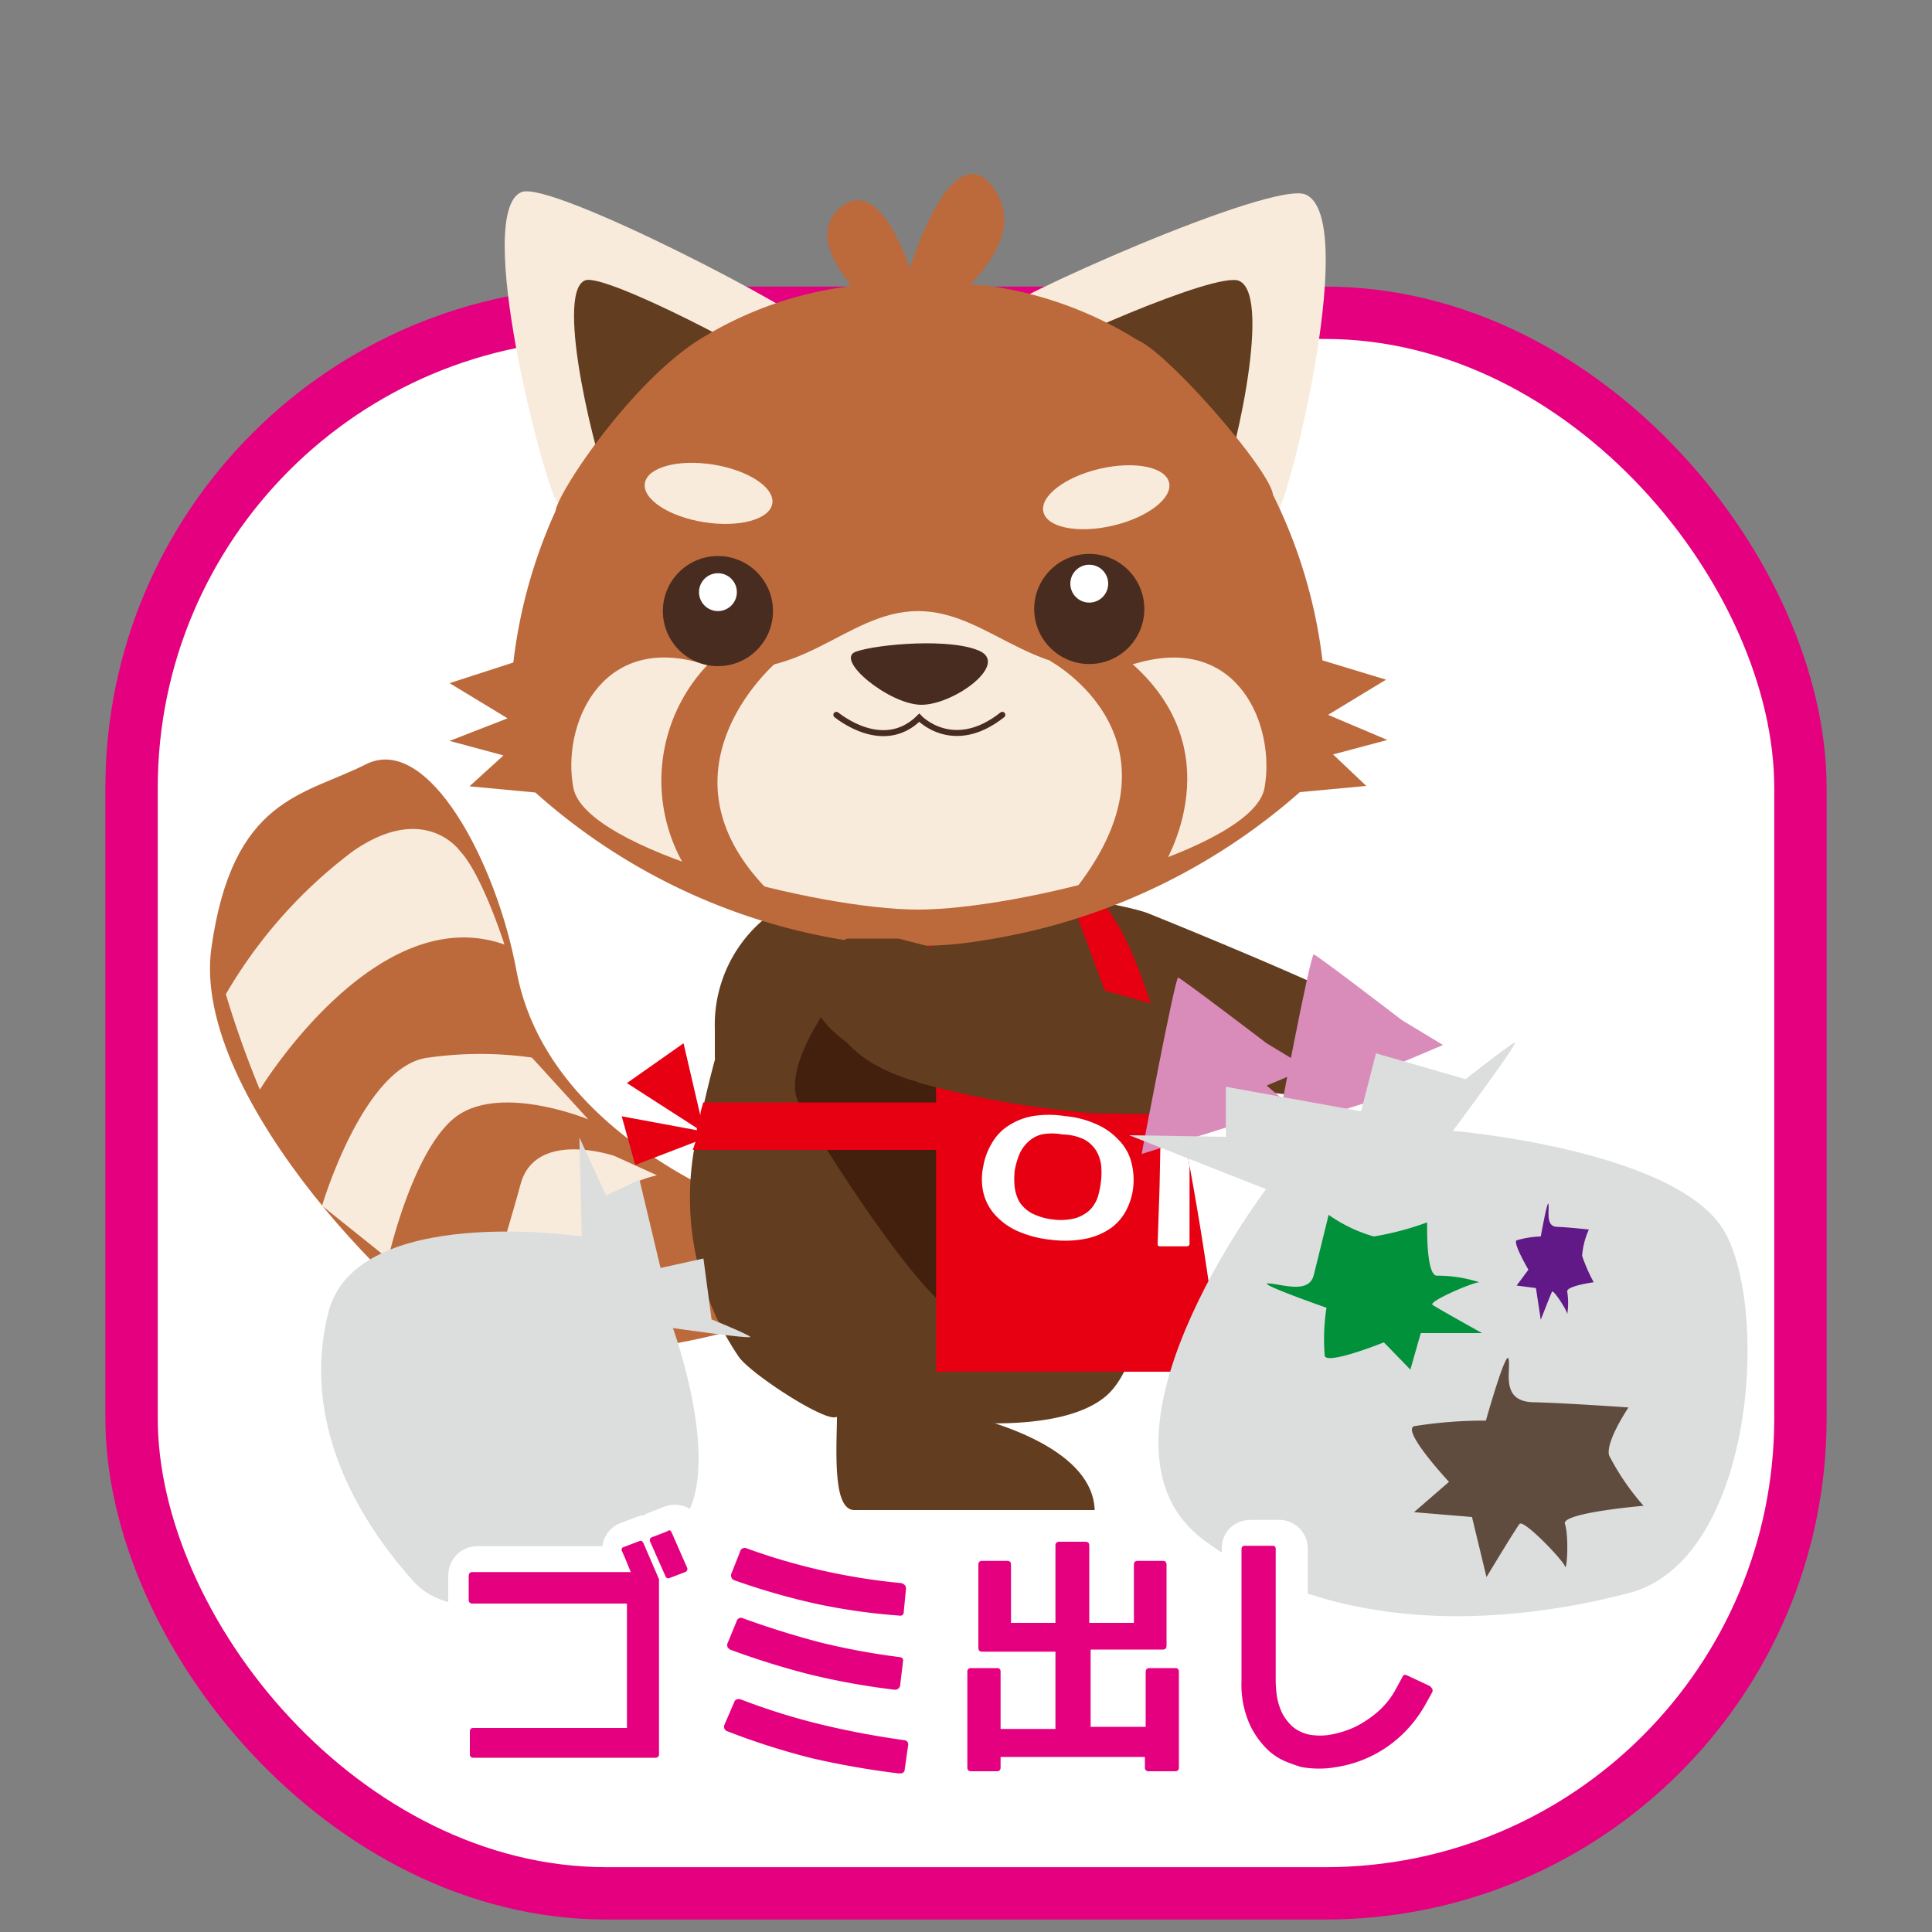
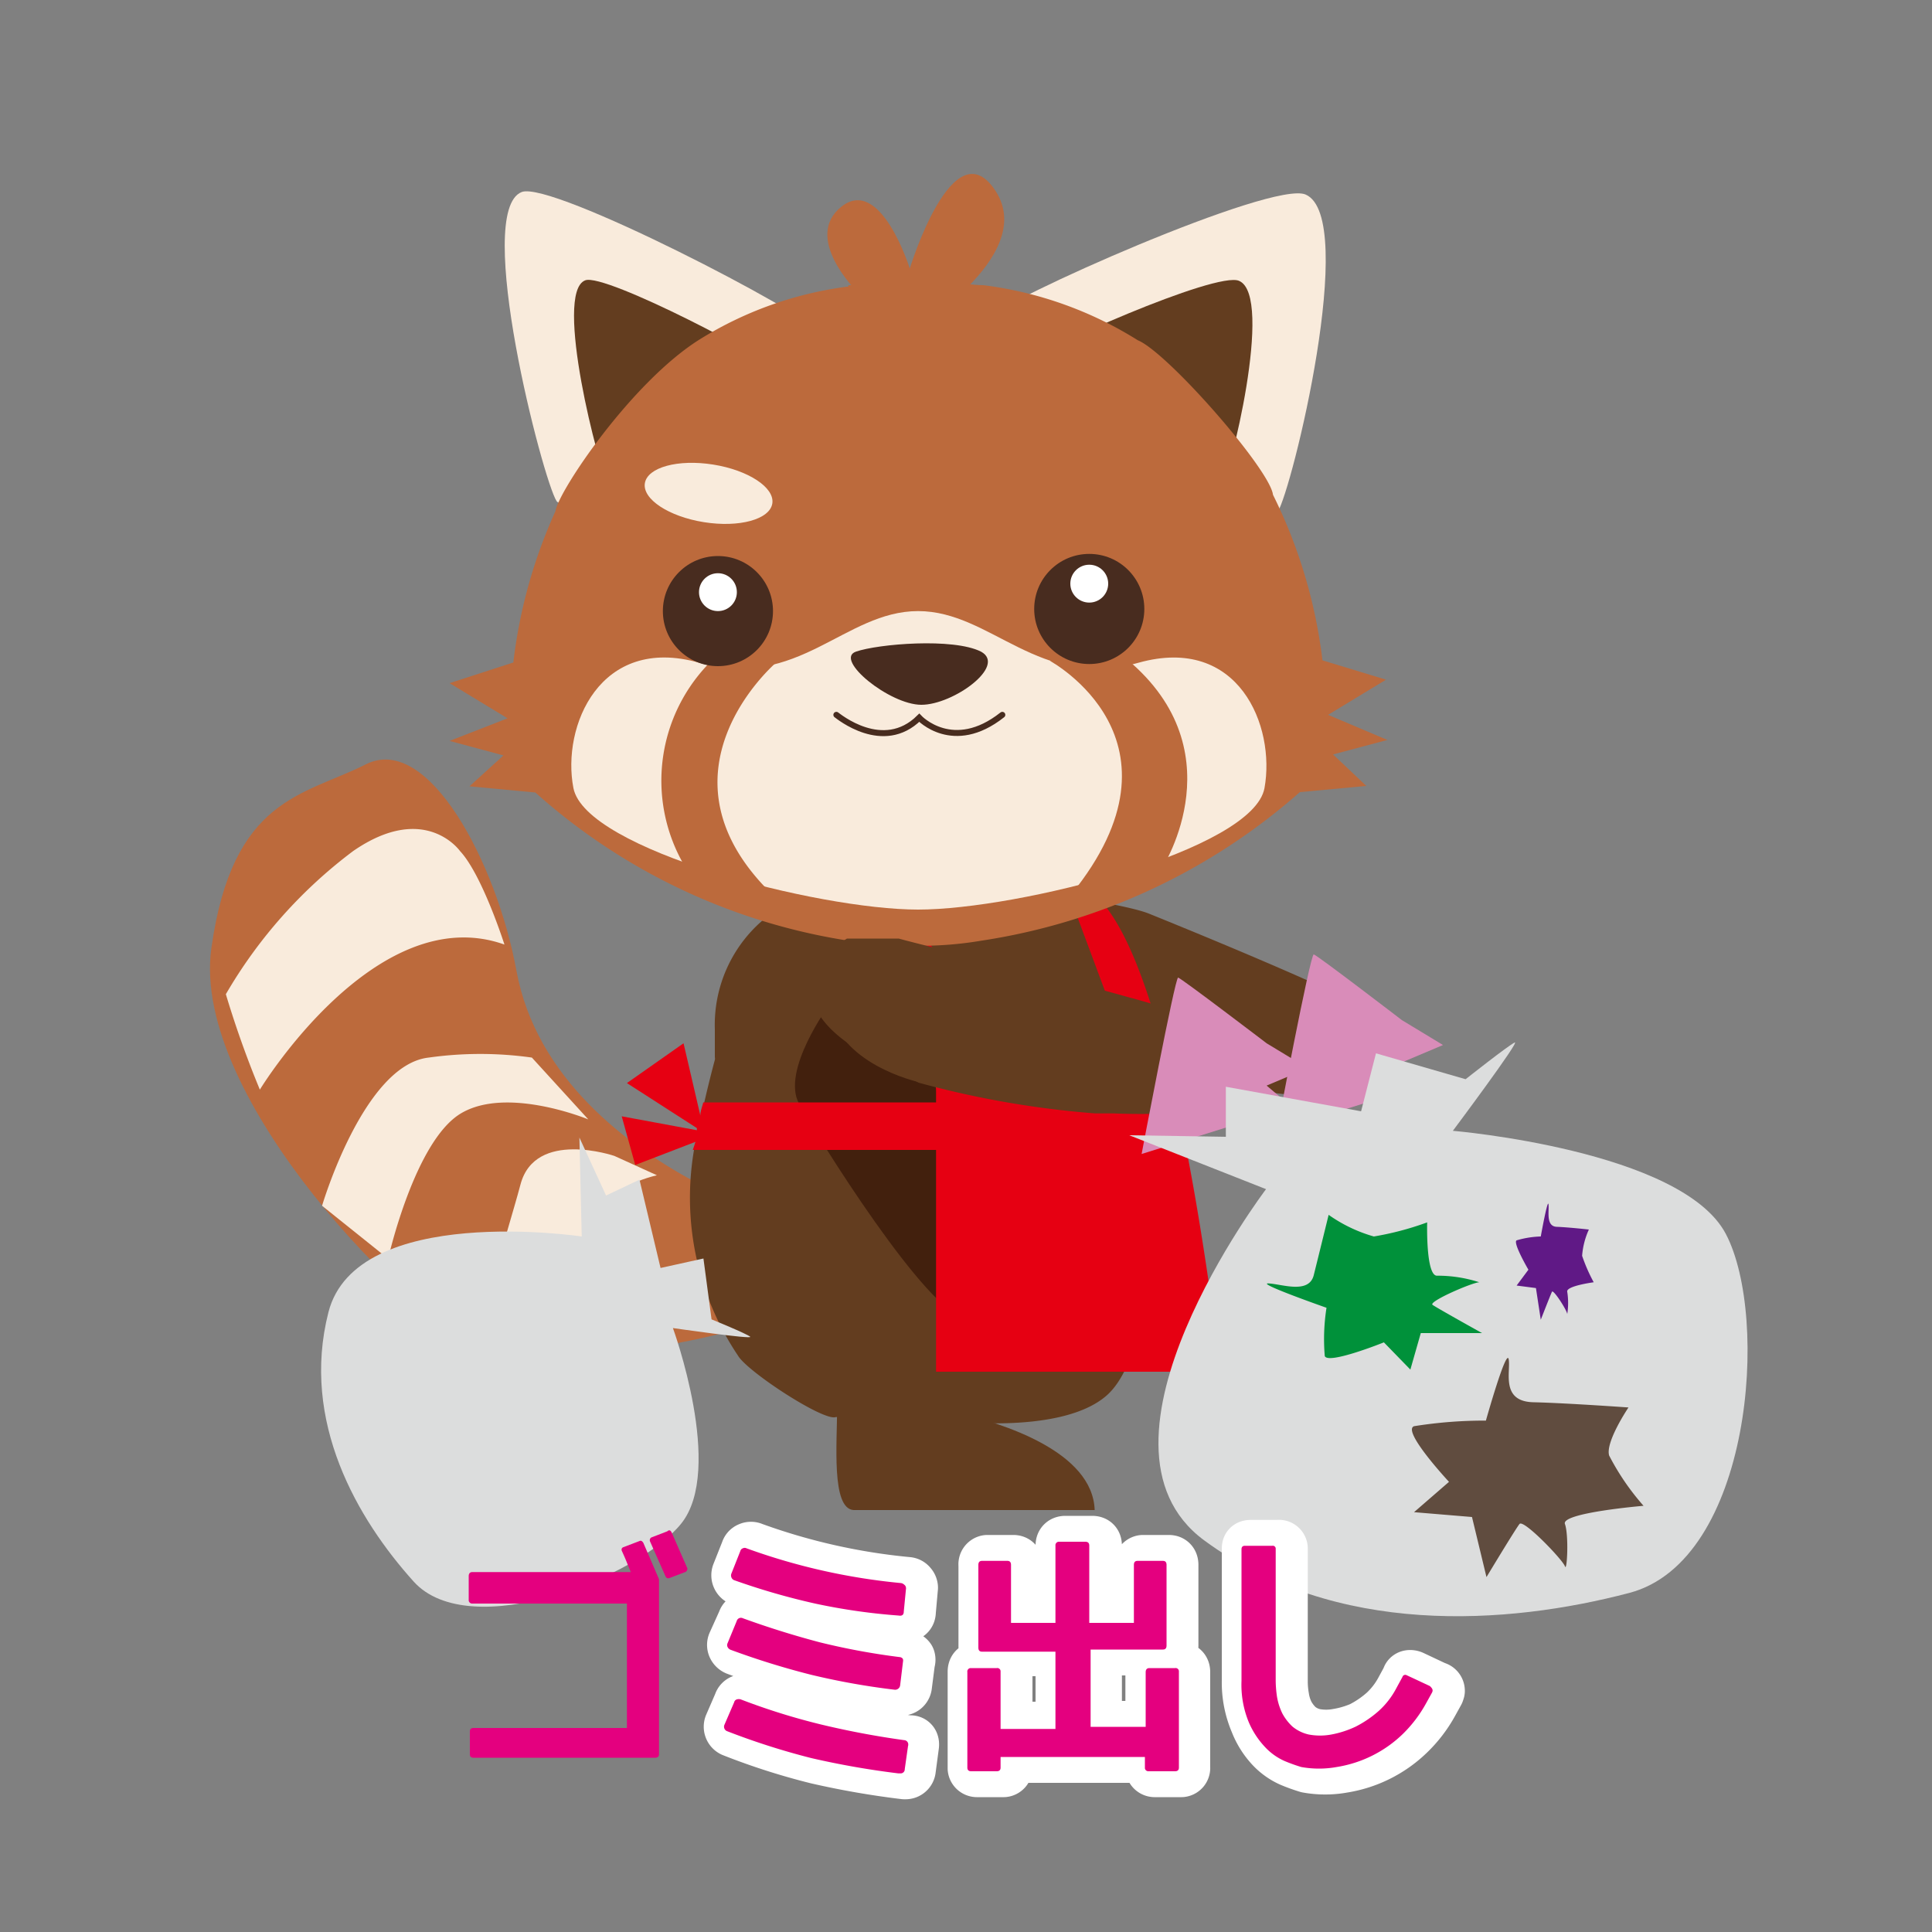
<svg xmlns="http://www.w3.org/2000/svg" id="レイヤー_1" data-name="レイヤー 1" viewBox="0 0 100 100">
  <rect x="0" y="0" width="100" height="100" fill="#808080" stroke="none" />
  <defs>
    <style>.cls-1,.cls-11{fill:none;}.cls-10,.cls-2{fill:#fff;}.cls-2{stroke:#e4007f;stroke-width:2.71px;}.cls-11,.cls-2{stroke-miterlimit:10;}.cls-3{fill:#bc6a3c;}.cls-4{fill:#f9ebdc;}.cls-5{fill:#633d1f;}.cls-6{fill:#42200d;}.cls-7{fill:#d98cb9;}.cls-8{fill:#e60012;}.cls-9{fill:#482c1f;}.cls-11{stroke:#482c1f;stroke-linecap:round;stroke-width:0.31px;}.cls-12{clip-path:url(#clip-path);}.cls-13{fill:#dcdddd;}.cls-14{fill:#604c3f;}.cls-15{fill:#00913a;}.cls-16{fill:#601986;}.cls-17,.cls-18{fill:#e4007f;}.cls-17{stroke:#fff;stroke-linejoin:round;stroke-width:2.68px;}</style>
    <clipPath id="clip-path">
-       <path class="cls-1" d="M32.18,57.78l3.89.72v-.11l-3.62-2.33L35.38,54l.87,3.74c0-.24.1-.46.15-.68H48.45v-.62s-.31-8.54-7.27-9.87c0,0,5.3,0,5.37.36s3.38,3.39,4.54,7.14c3.32,0,7.11-.07,7.11-.07l-2.79-7.49,1.72.29c3.16,3.8,5,16.36,5.74,21.75A2.16,2.16,0,0,1,61.08,71l-.21,0H48.45V59.52H35.86L36,59.1l-3.12,1.2Z" />
-     </clipPath>
+       </clipPath>
  </defs>
  <g id="レイヤー_2" data-name="レイヤー 2">
    <g id="レイアウト">
-       <rect class="cls-2" x="6.81" y="16.19" width="86.38" height="81.81" rx="24.59" />
      <path class="cls-3" d="M50,53.55s-10,9.74-13.77,7.76-8.48-5.51-9.5-11.07-4.56-12.31-7.79-10.68-6.91,1.72-8,9.52S21.54,68.49,24.8,69.71s14.36-.11,18-3,5.53-4.07,6.24-5.42S50,53.55,50,53.55Z" />
      <path class="cls-4" d="M26.11,48.89s-1.15-3.61-2.3-4.84c0,0-1.81-2.57-5.53,0a24.87,24.87,0,0,0-6.59,7.41,51.85,51.85,0,0,0,1.76,4.94S19.45,46.52,26.11,48.89Z" />
      <path class="cls-4" d="M20.09,65.15l-3.42-2.74s2.15-7.3,5.52-7.67a19.1,19.1,0,0,1,5.34,0l2.92,3.2s-4.22-1.75-6.61-.3S20.09,65.15,20.09,65.15Z" />
      <path class="cls-4" d="M34,60.83l-2.2-1s-4.1-1.4-4.86,1.48-2.45,7.41-.85,7.82,3.34.31,3.62,0S28.11,62.27,34,60.83Z" />
      <path class="cls-5" d="M43.25,73.35a33.37,33.37,0,0,1,4.69,0h0c.7.22,6.93,1,9.34-1.12,3-2.64,2.59-14,2.33-16.66a.44.44,0,0,1,.36-.51.34.34,0,0,1,.22,0,23.33,23.33,0,0,0,6.89,1.63c2.93.16,3.77-.4,4-.69a.38.38,0,0,1,.31-.16h1.46c.17,0-.3-.5-.73-.93a.47.47,0,0,1,0-.67.39.39,0,0,1,.19-.12h0a.5.5,0,0,0,.29-.63.41.41,0,0,0-.19-.24l-.12-.07-.7-.41a.36.36,0,0,1-.12-.08c-.79-.89-12-5.4-12-5.4-1.77-.72-11.19-1.91-12-2h0c-.36,0-2.49.37-4.77.76A7.14,7.14,0,0,0,37,53.27v1.46a.28.28,0,0,1,0,.13c-.06.22-.27,1-.54,2.17-.17.72-.35,1.57-.54,2.5a14.68,14.68,0,0,0,2.28,10.64C38.69,71,42.61,73.56,43.25,73.35Z" />
      <path class="cls-6" d="M47.52,56s-4.24-.94-4.59-4c0,0-2.52,3.41-1.57,5.13S48,68,50,68.24s-1-11.83-1-11.83Z" />
      <path class="cls-7" d="M72.56,52.8l2.13,1.29-2.13.9,1.77,1.49-2.4.21-5.84,1.84S67.82,49.36,68,49.4,72.56,52.8,72.56,52.8Z" />
      <path class="cls-5" d="M43.33,72.8c0,1.89-.31,5.28.85,5.36H56.66c-.1-3-4.68-4.5-7.36-5.09l.19-.27Z" />
      <path class="cls-8" d="M32.18,57.78l3.89.72v-.11l-3.62-2.33L35.38,54l.87,3.74c0-.24.1-.46.15-.68H48.45v-.62s-.31-8.54-7.27-9.87c0,0,5.3,0,5.37.36s3.38,3.39,4.54,7.14c3.32,0,7.11-.07,7.11-.07l-2.79-7.49,1.72.29c3.16,3.8,5,16.36,5.74,21.75A2.16,2.16,0,0,1,61.08,71l-.21,0H48.45V59.52H35.86L36,59.1l-3.12,1.2Z" />
      <path class="cls-4" d="M67.58,10.07c2.74,1.19-.72,15.33-1.45,16.43s-15.67-9.07-15-10S65.87,9.32,67.58,10.07Z" />
      <path class="cls-5" d="M64.14,14.54c1.81.79-.48,10.14-1,10.86s-10.36-6-9.94-6.62S63,14,64.14,14.54Z" />
      <path class="cls-4" d="M27,9.94c-2.51,1,1.1,14.91,1.81,16s14.27-7.72,13.67-8.69S28.53,9.33,27,9.94Z" />
      <path class="cls-5" d="M30.29,14.51c-1.66.64.73,9.85,1.2,10.59s9.43-5.12,9-5.76S31.32,14.11,30.29,14.51Z" />
      <path class="cls-3" d="M68.74,37l3-1.82-3.29-1a26.21,26.21,0,0,0-2.56-8.57c-.16-1.32-5.46-7.37-7-8a19.62,19.62,0,0,0-8-2.85h0c-.35,0-.68-.05-1-.08h-.13l-1.41-.08H46.51a23.61,23.61,0,0,0-2.6.17v.06a19.11,19.11,0,0,0-7.73,2.76c-3.5,2.21-7.28,7.83-7.43,8.87a26.31,26.31,0,0,0-2.18,7.83l-3.3,1.07,3,1.82-3,1.17,2.79.75-1.76,1.6,3.41.32a31.54,31.54,0,0,0,16.2,7.67h0a19.24,19.24,0,0,0,3.47.26,18.59,18.59,0,0,0,3.41-.26A32.18,32.18,0,0,0,67.28,41l3.44-.32L69,39.05l2.81-.75Z" />
      <path class="cls-4" d="M58.94,34.3c-5.17,1.45-7.61-2.67-11.42-2.67s-6.21,4.12-11.34,2.67-7.12,3.3-6.5,6.49,12.64,6.29,17.84,6.29S64.87,44,65.45,40.79,64.11,32.86,58.94,34.3Z" />
      <path class="cls-3" d="M40.19,34.28s-6.87,5.83,0,12.22l-4.74-1.65a8.71,8.71,0,0,1,1.76-11Z" />
      <path class="cls-3" d="M54.35,34.21s7.58,4.09,1.1,12.08l4.72-1.4s4-6.21-2.13-11Z" />
      <path class="cls-1" d="M58.87,34.3c-5.17,1.45-7.62-2.67-11.42-2.67s-6.21,4.12-11.34,2.67-7.12,3.3-6.5,6.49,12.64,6.29,17.84,6.29,17.35-3.07,18-6.29S64,32.86,58.87,34.3Z" />
      <path class="cls-9" d="M50.78,33.73c1.34.74-1.44,2.75-3.09,2.75s-4.53-2.35-3.39-2.75S49.34,33,50.78,33.73Z" />
      <circle class="cls-9" cx="37.16" cy="31.63" r="2.85" />
      <circle class="cls-9" cx="56.38" cy="31.52" r="2.85" />
      <ellipse class="cls-4" cx="36.68" cy="25.53" rx="1.51" ry="3.34" transform="translate(5.7 57.75) rotate(-80.96)" />
-       <ellipse class="cls-4" cx="57.26" cy="25.74" rx="3.34" ry="1.51" transform="translate(-4.36 13.72) rotate(-13.17)" />
      <circle class="cls-10" cx="37.16" cy="30.65" r="0.98" />
      <circle class="cls-10" cx="56.38" cy="30.21" r="0.98" />
      <path class="cls-11" d="M43.29,37c.09.06,2.42,2,4.29.15,0,0,1.75,1.87,4.3-.15" />
      <path class="cls-3" d="M47,17.25s6.73-3.94,4.54-7.35-4.45,4-4.45,4-1.5-4.81-3.53-3.21.78,4.38.78,4.38" />
      <g class="cls-12">
-         <path class="cls-10" d="M58.67,61.27a3.3,3.3,0,0,1-.32,1.26,2.67,2.67,0,0,1-.8,1,3.49,3.49,0,0,1-1.32.58,5.62,5.62,0,0,1-1.83.06,5.71,5.71,0,0,1-1.78-.47,3.51,3.51,0,0,1-1.17-.88,2.62,2.62,0,0,1-.56-1.13,3.16,3.16,0,0,1,0-1.3,3.45,3.45,0,0,1,.45-1.22,2.62,2.62,0,0,1,.85-.9,3.37,3.37,0,0,1,1.26-.5,5.26,5.26,0,0,1,1.68,0,5,5,0,0,1,1.62.42,3.41,3.41,0,0,1,1.11.77,2.64,2.64,0,0,1,.64,1A3.56,3.56,0,0,1,58.67,61.27ZM55,58.72a2.91,2.91,0,0,0-1.1,0,1.6,1.6,0,0,0-.72.42,1.87,1.87,0,0,0-.44.66,4.1,4.1,0,0,0-.22.8,3.93,3.93,0,0,0,0,.84,2.11,2.11,0,0,0,.24.76,1.78,1.78,0,0,0,.63.59,3.15,3.15,0,0,0,1.12.33,3,3,0,0,0,1.16-.07,1.94,1.94,0,0,0,.75-.43,1.81,1.81,0,0,0,.41-.69,4.75,4.75,0,0,0,.16-.82,3.84,3.84,0,0,0,0-.83,1.93,1.93,0,0,0-.27-.75,1.67,1.67,0,0,0-.62-.56A2.64,2.64,0,0,0,55,58.72Z" />
        <path class="cls-10" d="M60.08,58.32c0-.09.06-.14.17-.13h1.26a.17.17,0,0,1,.13.07c.59.85,1.06,1.48,1.54,2.1s1,1.25,1.64,2.07h0c-.07-1.66-.1-2.49-.17-4.15,0-.09,0-.13.16-.14L66,58.08c.11,0,.16,0,.17.12.08,1.21.13,2.11.19,3s.12,1.81.19,3c0,.08,0,.13-.17.13-.55,0-.83,0-1.39.07a.17.17,0,0,1-.14,0c-.7-.82-1.2-1.44-1.7-2.07s-1-1.25-1.58-2.1h0v4.15c0,.09-.06.13-.18.13H60.1c-.12,0-.18,0-.18-.13l.1-3Z" />
        <path class="cls-10" d="M69.79,60.29c1.28-.15,1.92-.24,3.2-.46.12,0,.18,0,.19.11l.12.65c0,.09,0,.14-.15.16-1.3.21-2,.31-3.26.46.09.75.14,1.12.22,1.86,1.44-.16,2.15-.27,3.58-.51.13,0,.2,0,.21.1l.12.7c0,.09,0,.14-.16.16-1,.18-1.8.29-2.58.39s-1.55.2-2.58.3c-.12,0-.19,0-.19-.11-.11-1.21-.2-2.11-.28-3s-.17-1.8-.28-3c0-.09,0-.14.15-.15,1.89-.18,2.82-.31,4.69-.63.12,0,.18,0,.2.11l.12.7c0,.08,0,.14-.15.16-1.34.23-2,.32-3.35.48C69.68,59.37,69.71,59.68,69.79,60.29Z" />
      </g>
      <path class="cls-5" d="M46.52,48.58H43.84c-2.52,1.56-2.44,3.63,0,5.38.32.23,3.69,2.08,3.71,2.08a48.86,48.86,0,0,0,9.14,1.59h.93c4.29.16,5.51-.4,5.86-.69a.7.7,0,0,1,.46-.16h2.13c.25,0-.44-.5-1.07-.92-.37-.25-.23-.7.26-.8.31-.06.47-.26.47-.46a.45.45,0,0,0-.34-.41l-.16-.06-1-.41a.6.6,0,0,1-.13-.09,36.35,36.35,0,0,0-5.64-2C54.26,50.44,48.36,49.09,46.52,48.58Z" />
      <path class="cls-7" d="M65.56,54l2.13,1.29-2.13.9,1.78,1.5-2.41.21-5.84,1.83s1.73-9.16,1.89-9.13S65.56,54,65.56,54Z" />
      <path class="cls-13" d="M65.53,61.55s-10,13.17-3.2,18.18,15.68,4.38,22,2.72,7.28-14.24,5-18.58S75.2,58.53,75.2,58.53s3.53-4.72,3.2-4.57-2.54,1.9-2.54,1.9l-4.64-1.34-.77,3-7-1.27v2.59l-5-.08Z" />
      <path class="cls-13" d="M30.11,64S18.45,62.25,17,67.92s1.51,10.72,4.41,13.94,11.6-.2,13.85-3-.43-10.12-.43-10.12,4.16.6,4,.45-2-.9-2-.9l-.42-3.15-2.22.49L33.1,61.06l-1.73.82-1.38-3Z" />
      <path class="cls-14" d="M76.91,73.53s1.07-3.81,1.18-3.17-.43,2.18,1.28,2.22,4.92.27,4.92.27-1.21,1.79-1,2.49a12.75,12.75,0,0,0,1.78,2.6s-4.28.36-4.07.94.11,2.52,0,2.19-2.14-2.45-2.35-2.19-1.71,2.75-1.71,2.75l-.75-3.11-3-.25L75,76.7s-2.46-2.64-1.81-2.88A23.13,23.13,0,0,1,76.91,73.53Z" />
      <path class="cls-15" d="M68.66,67.69s-3.68-1.29-3-1.26S67.75,67,68,66s.77-3.12.77-3.12A7.71,7.71,0,0,0,71.11,64a15.37,15.37,0,0,0,2.76-.73s-.08,2.8.52,2.76a7,7,0,0,1,2.18.34c-.34,0-2.66,1-2.42,1.17S76.71,69,76.71,69H73.54L73,70.89l-1.37-1.41s-2.88,1.16-3.06.71A10.44,10.44,0,0,1,68.66,67.69Z" />
      <path class="cls-16" d="M79.75,64s.36-2,.4-1.66-.15,1.14.43,1.16,1.66.14,1.66.14A4,4,0,0,0,81.89,65a8.76,8.76,0,0,0,.6,1.37s-1.44.19-1.37.49a3.76,3.76,0,0,1,0,1.16c0-.18-.72-1.3-.79-1.16s-.58,1.45-.58,1.45l-.25-1.64-1-.13.61-.82s-.82-1.4-.61-1.52A4.87,4.87,0,0,1,79.75,64Z" />
-       <path class="cls-17" d="M33.61,79.86l.84,1.88v.06h0v9c0,.12-.06.18-.19.18H24.83c-.13,0-.2-.06-.2-.18V89.62c0-.12.07-.18.2-.18h7.89V83h-8a.16.16,0,0,1-.18-.14V81.58q0-.21.18-.21H33c-.07-.15-.14-.32-.22-.51s-.16-.38-.26-.6a.17.17,0,0,1,0-.1.14.14,0,0,1,.09-.08l.84-.32S33.55,79.76,33.61,79.86Zm1.46-.55.83,1.87a.16.16,0,0,1-.09.18l-.84.32a.16.16,0,0,1-.2-.07v0L34,79.74a.14.14,0,0,1,.06-.19h0l.82-.32A.16.16,0,0,1,35.07,79.31Z" />
      <path class="cls-17" d="M47.26,90.37l-.16,1.2a.23.23,0,0,1-.23.22h-.06A43.5,43.5,0,0,1,42.28,91a34.73,34.73,0,0,1-4.37-1.4h0a.25.25,0,0,1-.13-.31l.49-1.13a.21.21,0,0,1,.14-.15.34.34,0,0,1,.2,0,35.82,35.82,0,0,0,4.16,1.31c1.42.34,2.85.61,4.3.81C47.22,90.1,47.29,90.19,47.26,90.37ZM47.06,86l-.16,1.24a.24.24,0,0,1-.26.22h0a35.55,35.55,0,0,1-4.34-.78,40.61,40.61,0,0,1-4.19-1.3.29.29,0,0,1-.15-.14.23.23,0,0,1,0-.2l.51-1.13a.22.22,0,0,1,.13-.15.21.21,0,0,1,.19,0,40.13,40.13,0,0,0,4,1.23,35.8,35.8,0,0,0,4.11.76.22.22,0,0,1,.17.09A.22.22,0,0,1,47.06,86Zm.15-3.83-.11,1.24c0,.17-.1.24-.28.21A32.9,32.9,0,0,1,42.51,83a35.86,35.86,0,0,1-4.19-1.22.27.27,0,0,1-.14-.14.26.26,0,0,1,0-.21l.46-1.16a.2.2,0,0,1,.13-.14.23.23,0,0,1,.2,0,32.32,32.32,0,0,0,8,1.8.22.22,0,0,1,.17.09.24.24,0,0,1,.07.16Z" />
      <path class="cls-17" d="M52.64,84h2.3V80c0-.14.07-.2.21-.2h1.38c.14,0,.2.06.2.2v4H59V81a.18.18,0,0,1,.15-.21h1.35c.13,0,.19.07.19.21v4.17c0,.14-.06.21-.19.21H56.73v4h2.86V86.55c0-.14.06-.21.19-.21h1.33c.13,0,.19.07.19.21v4.94a.17.17,0,0,1-.15.19H59.78a.18.18,0,0,1-.19-.15v-.59H52.1v.55a.17.17,0,0,1-.15.19H50.58a.18.18,0,0,1-.19-.15v-5c0-.14.06-.21.19-.21h1.33c.13,0,.19.07.19.21v2.89h2.84v-4H51.15a.18.18,0,0,1-.2-.16V81a.18.18,0,0,1,.15-.21h1.35c.13,0,.19.07.19.21Z" />
      <path class="cls-17" d="M74.45,87.61l-.31.56a6.64,6.64,0,0,1-1.21,1.58,6.34,6.34,0,0,1-3.42,1.71,5.17,5.17,0,0,1-1.84,0,8.82,8.82,0,0,1-.86-.31,3.09,3.09,0,0,1-1-.71A4,4,0,0,1,65,89.15,5.23,5.23,0,0,1,64.58,87V80.19c0-.12,0-.18.17-.18h1.42a.15.15,0,0,1,.18.13V87a4.76,4.76,0,0,0,.07.84,2.82,2.82,0,0,0,.26.84,2.62,2.62,0,0,0,.52.68,2,2,0,0,0,.86.42,3.23,3.23,0,0,0,1.16,0,5.26,5.26,0,0,0,1.23-.36,5.68,5.68,0,0,0,1.19-.81,4.38,4.38,0,0,0,.91-1.19l.31-.57c0-.11.13-.13.25-.08l1.21.57a.18.18,0,0,1,.16.18Z" />
      <path class="cls-18" d="M33.3,79.86l.81,1.88v.06h0v9c0,.12-.07.18-.2.18h-9.4c-.13,0-.19-.06-.19-.18V89.62c0-.12.06-.18.19-.18h7.94V83h-8a.18.18,0,0,1-.19-.15V81.58c0-.14.07-.21.19-.21h8.2q-.1-.24-.21-.51c-.07-.18-.16-.38-.26-.6a.17.17,0,0,1,0-.1.14.14,0,0,1,.09-.08l.84-.32C33.17,79.73,33.24,79.76,33.3,79.86Zm1.46-.55.82,1.87a.2.2,0,0,1-.09.18l-.84.32a.16.16,0,0,1-.19-.06s0,0,0,0l-.82-1.85a.17.17,0,0,1,.07-.19h0l.83-.32C34.64,79.17,34.7,79.21,34.76,79.31Z" />
      <path class="cls-18" d="M47,90.37l-.17,1.2a.21.21,0,0,1-.21.22H46.5A43.5,43.5,0,0,1,42,91a37.19,37.19,0,0,1-4.38-1.4h0a.25.25,0,0,1-.13-.31L38,88.11a.2.2,0,0,1,.14-.15.34.34,0,0,1,.2,0,34,34,0,0,0,4.16,1.3c1.42.34,2.85.61,4.3.81a.22.22,0,0,1,.21.24A.13.13,0,0,1,47,90.37ZM46.74,86l-.15,1.24a.26.26,0,0,1-.28.22h0A37.41,37.41,0,0,1,42,86.69a40.61,40.61,0,0,1-4.19-1.3.29.29,0,0,1-.15-.14.23.23,0,0,1,0-.2l.47-1.14a.23.23,0,0,1,.12-.15.23.23,0,0,1,.2,0c1.32.48,2.67.9,4,1.25a35.8,35.8,0,0,0,4.11.76.22.22,0,0,1,.17.09A.25.25,0,0,1,46.74,86Zm.16-3.83-.12,1.24q0,.26-.27.21A31.43,31.43,0,0,1,42.19,83,35.7,35.7,0,0,1,38,81.79a.24.24,0,0,1-.14-.14.26.26,0,0,1,0-.21l.46-1.16a.2.2,0,0,1,.13-.14.21.21,0,0,1,.19,0,32.32,32.32,0,0,0,8,1.8.32.32,0,0,1,.17.09.19.19,0,0,1,.08.16Z" />
      <path class="cls-18" d="M52.33,84h2.3V80a.18.18,0,0,1,.16-.2,0,0,0,0,1,0,0h1.38c.14,0,.21.06.21.2v4h2.31V81c0-.14.06-.21.19-.21h1.31c.13,0,.19.07.19.21v4.17c0,.14-.06.21-.19.21H56.45v4H59.3V86.55c0-.14.07-.21.19-.21h1.33a.17.17,0,0,1,.2.15v5c0,.13-.07.19-.2.19H59.45a.18.18,0,0,1-.19-.15v-.59H51.79v.55c0,.13-.07.19-.2.19H50.27c-.13,0-.2-.06-.2-.19V86.55a.18.18,0,0,1,.15-.21,0,0,0,0,1,.05,0h1.32a.17.17,0,0,1,.2.15v3h2.84v-4h-3.8c-.13,0-.19-.07-.19-.21V81c0-.14.06-.21.19-.21h1.31c.13,0,.19.07.19.21Z" />
      <path class="cls-18" d="M74.12,87.61l-.31.56a6.8,6.8,0,0,1-1.2,1.58,6.34,6.34,0,0,1-3.42,1.71,5.17,5.17,0,0,1-1.84,0,8.82,8.82,0,0,1-.86-.31,3.09,3.09,0,0,1-1-.71,4.38,4.38,0,0,1-.85-1.29A5.07,5.07,0,0,1,64.26,87V80.19c0-.12.06-.18.17-.18h1.42a.15.15,0,0,1,.18.13V87a6,6,0,0,0,.07.84,3.17,3.17,0,0,0,.27.84,2.62,2.62,0,0,0,.52.68,2,2,0,0,0,.86.42,3.18,3.18,0,0,0,1.15,0,5.1,5.1,0,0,0,1.27-.41,5.68,5.68,0,0,0,1.19-.81,4.23,4.23,0,0,0,.92-1.19l.31-.57a.15.15,0,0,1,.2-.1.05.05,0,0,1,0,0l1.22.57C74.16,87.41,74.18,87.49,74.12,87.61Z" />
    </g>
  </g>
</svg>